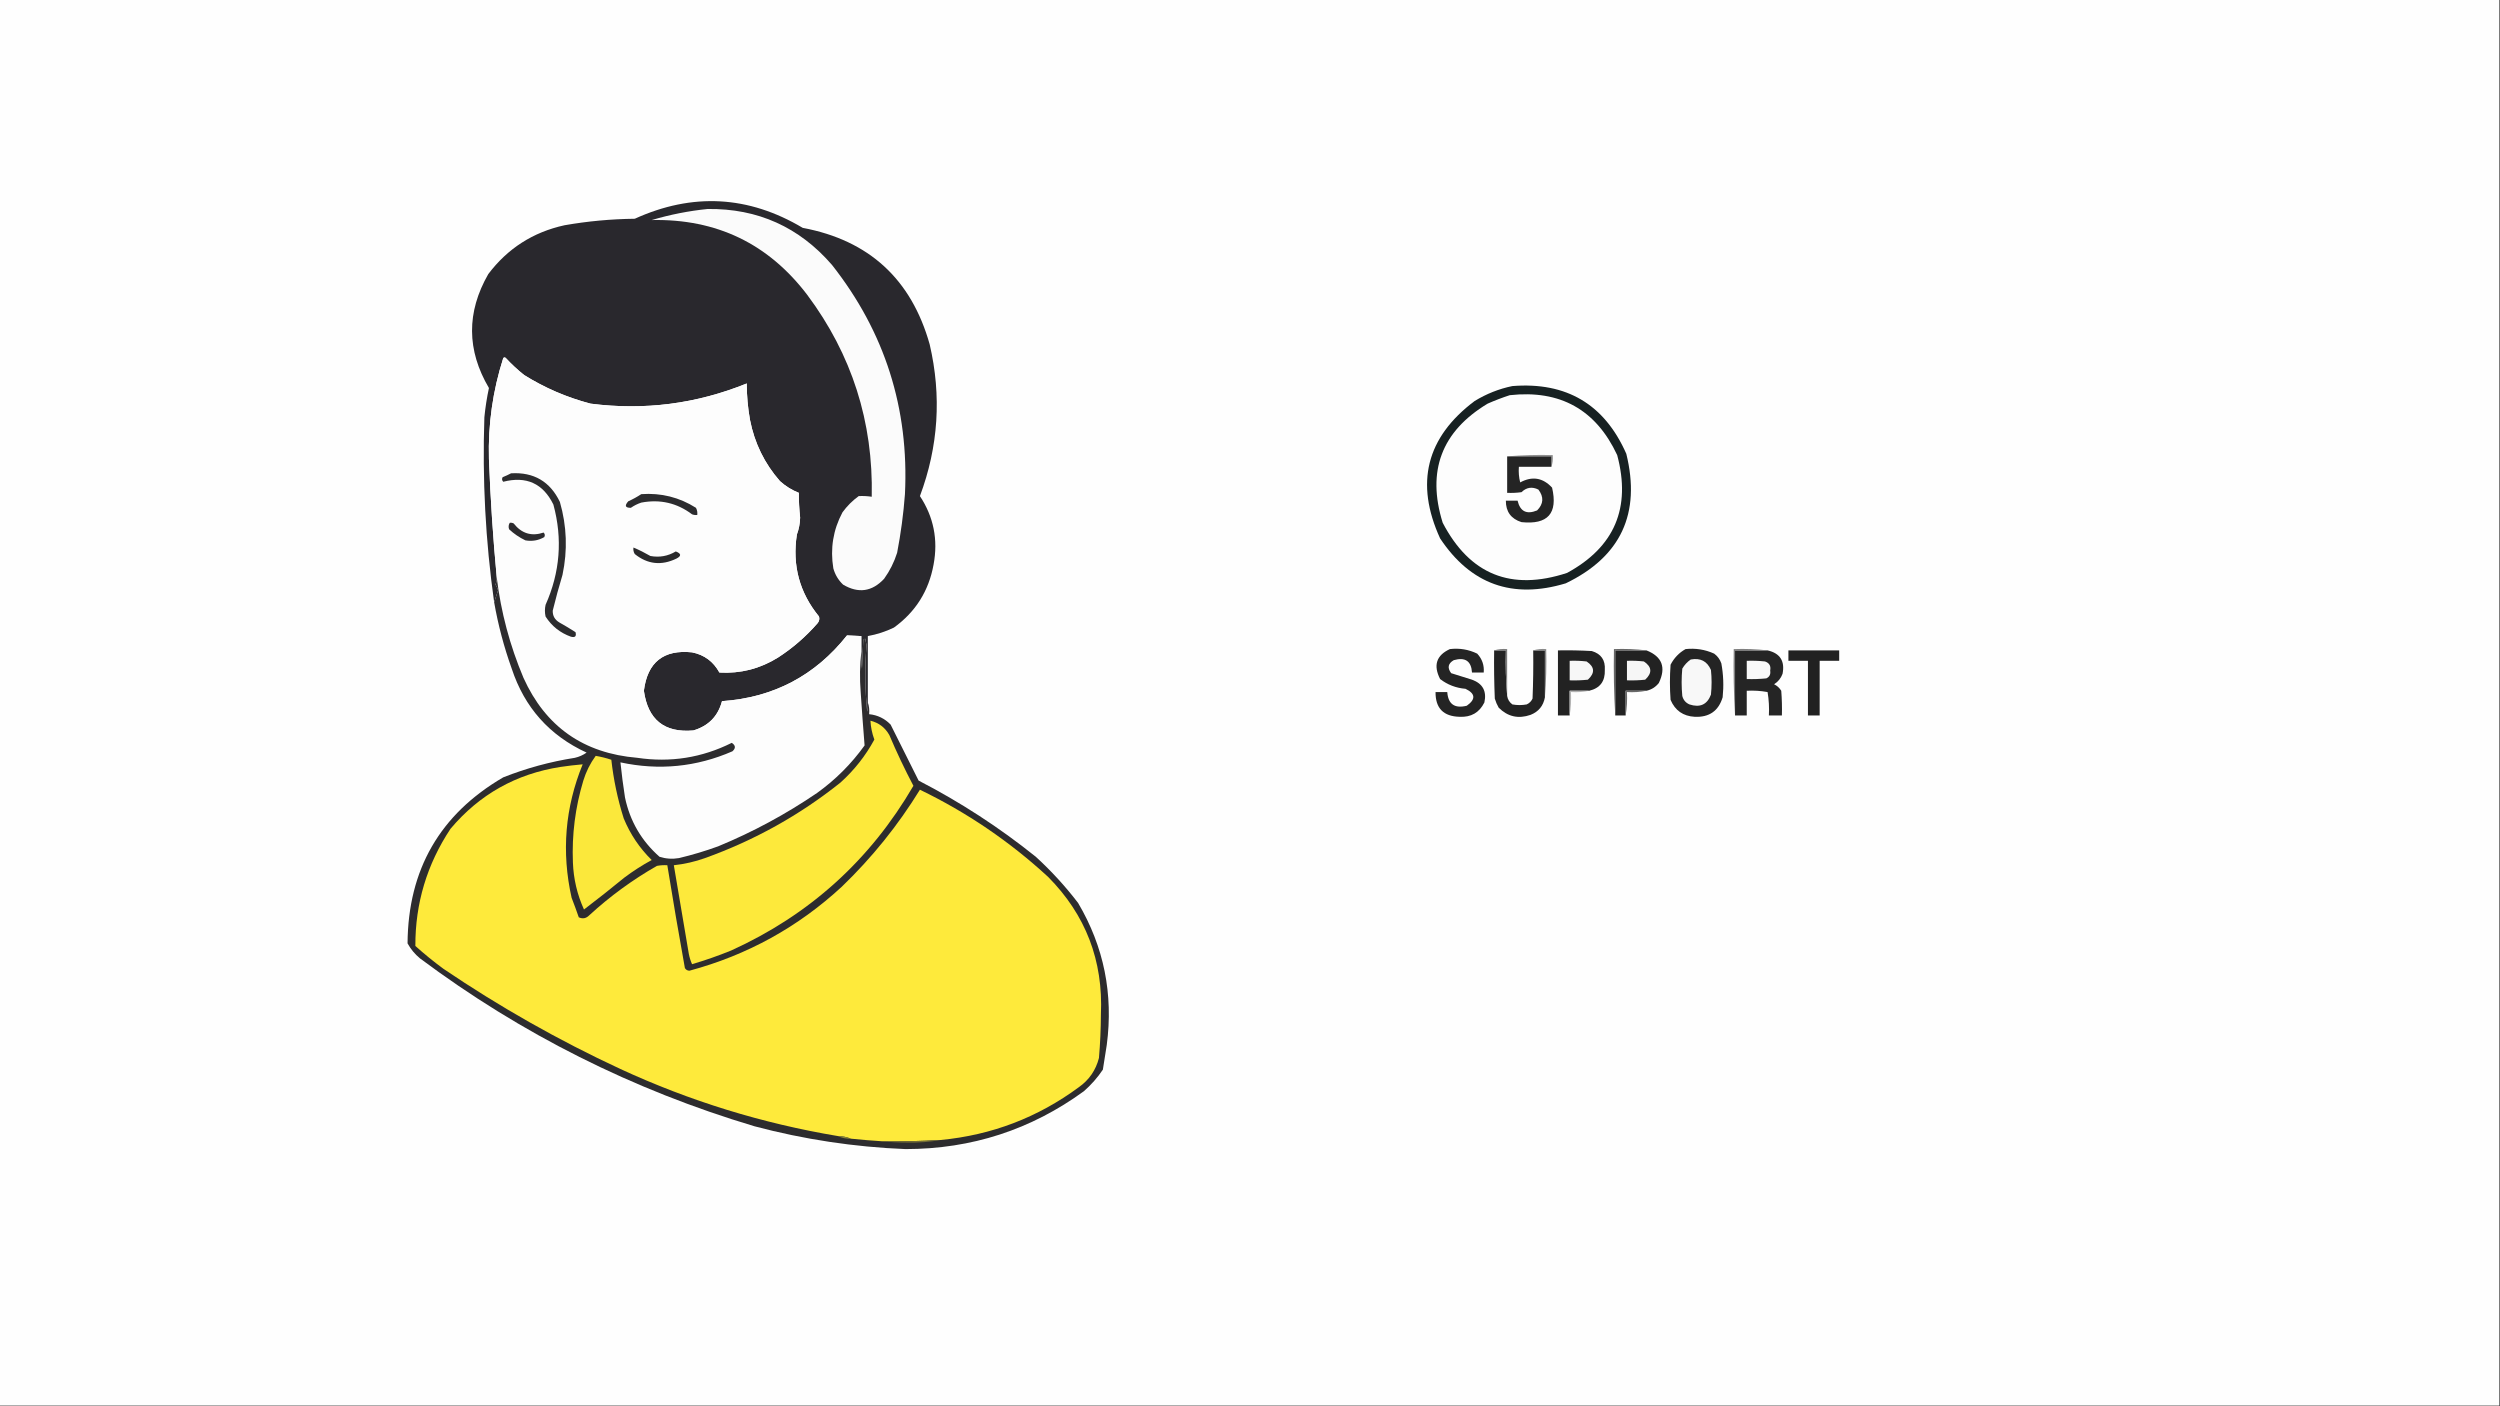
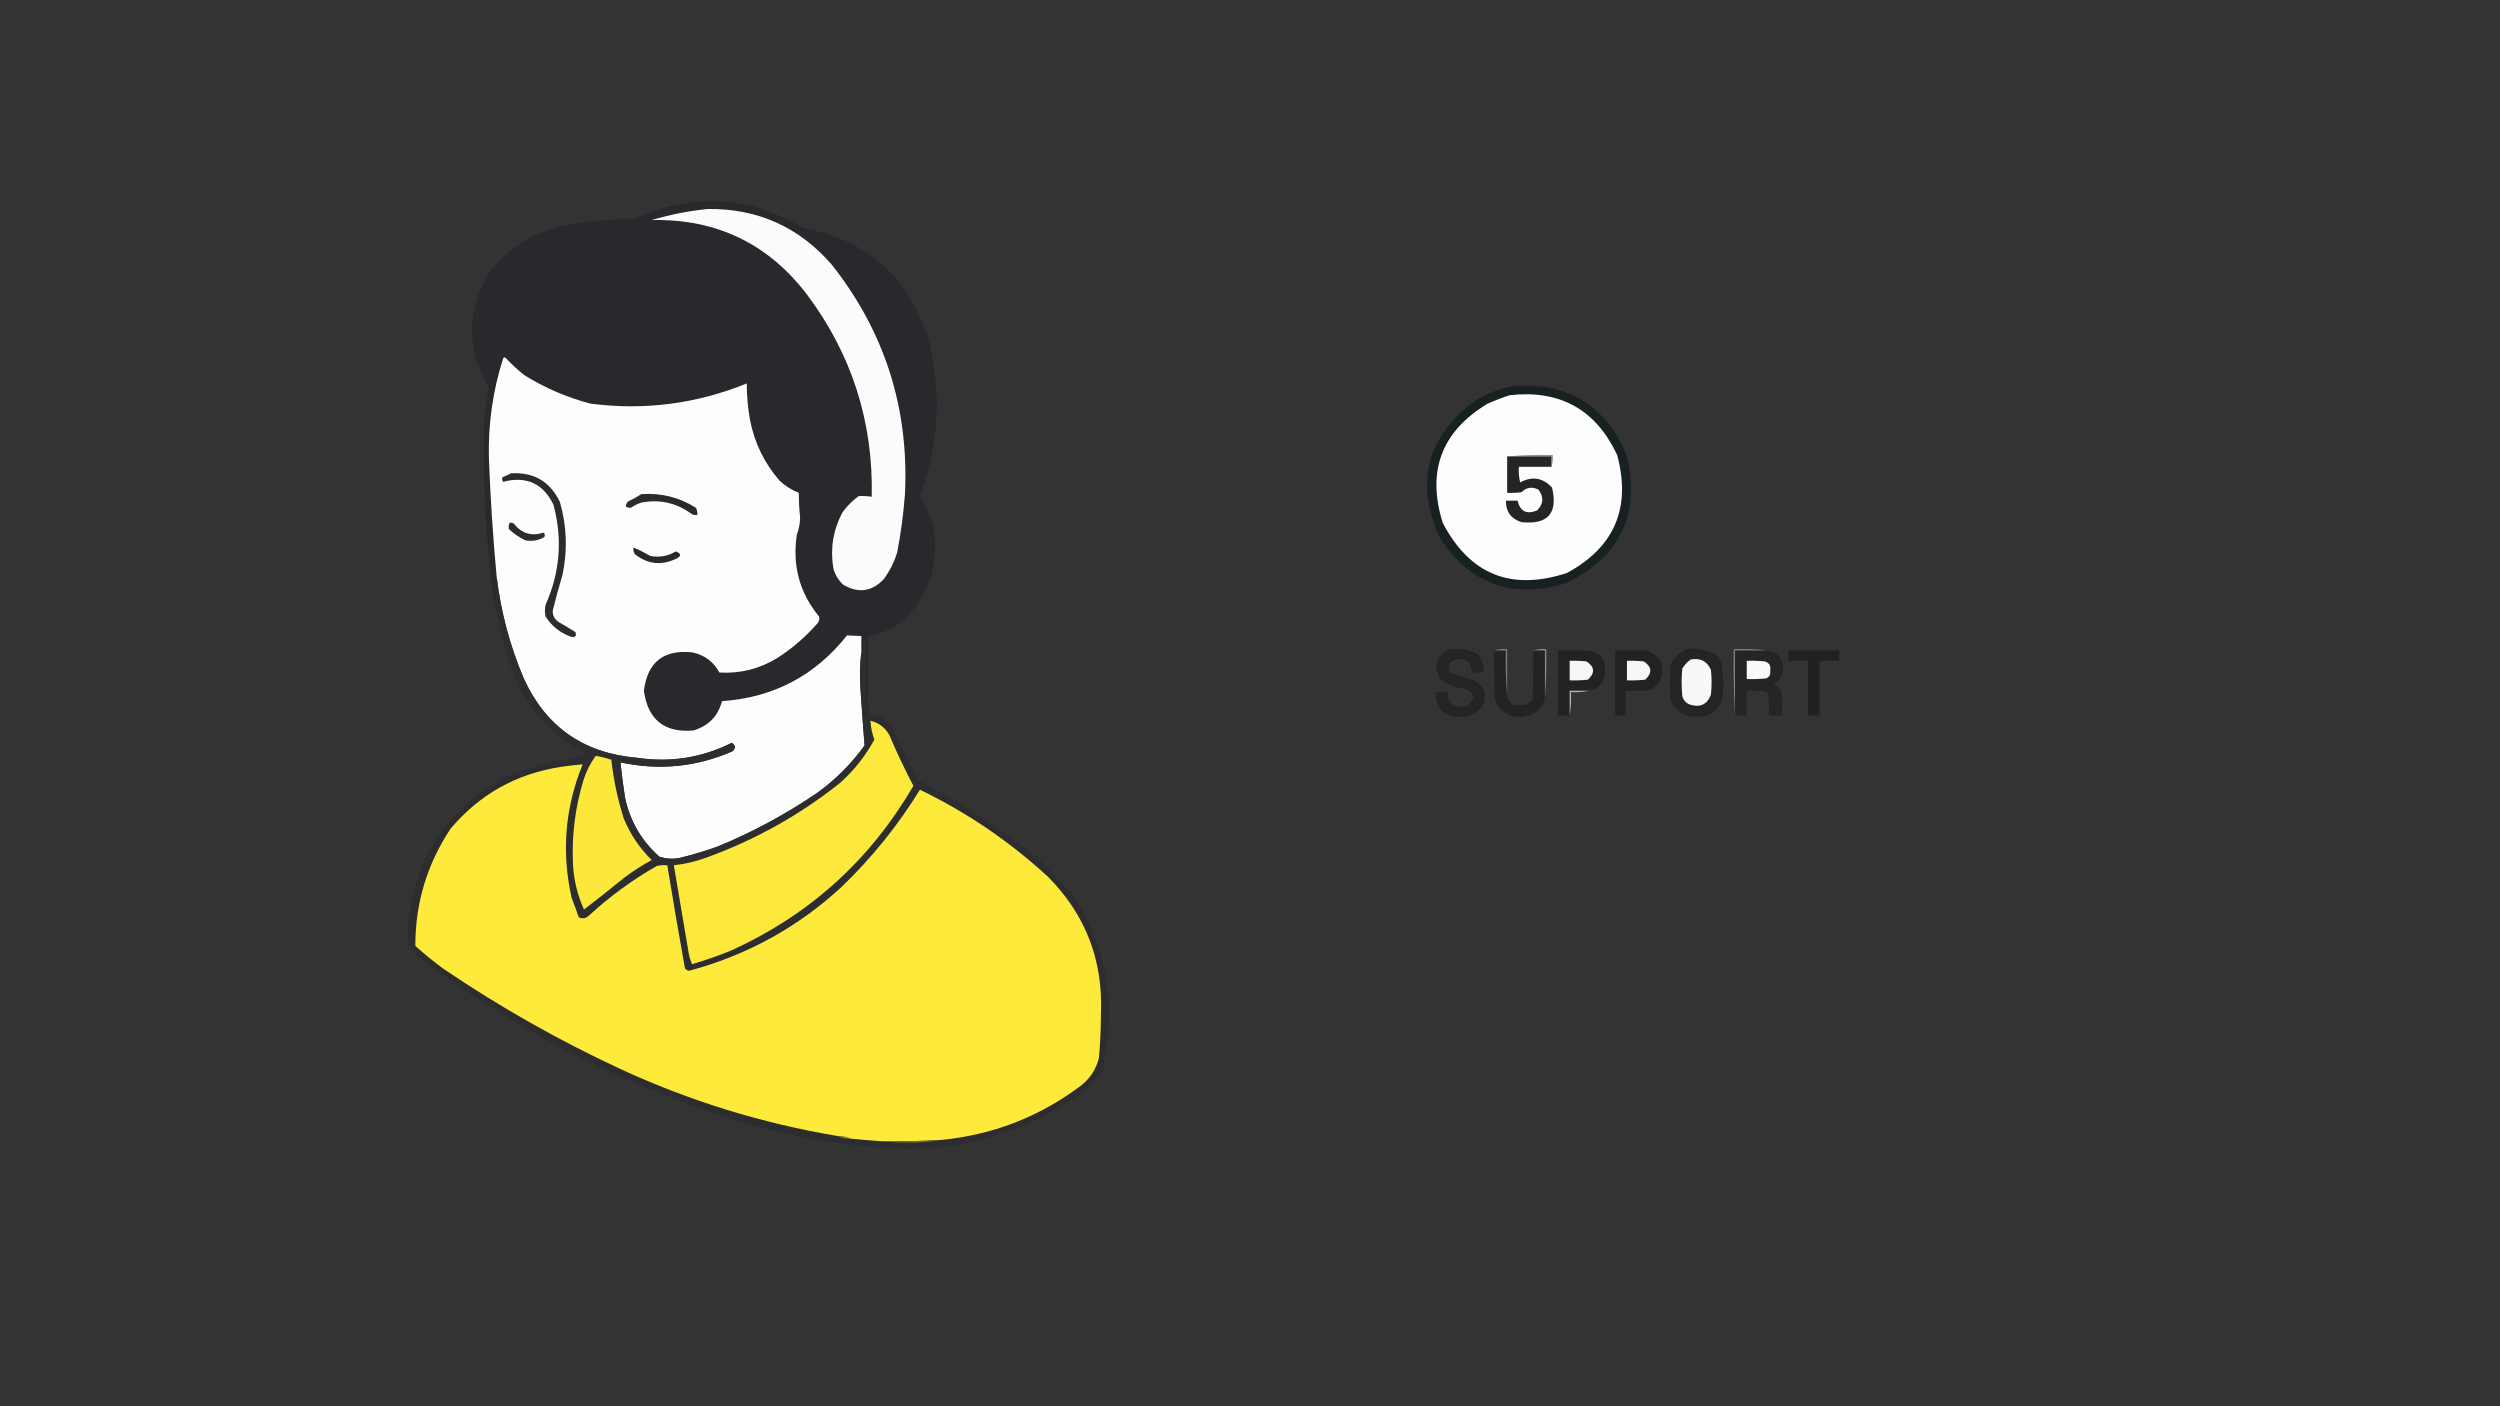
<svg xmlns="http://www.w3.org/2000/svg" version="1.1" width="1920px" height="1080px" style="shape-rendering:geometricPrecision; text-rendering:geometricPrecision; image-rendering:optimizeQuality; fill-rule:evenodd; clip-rule:evenodd">
  <rect width="100%" height="100%" fill="#333333" stroke="none" />
  <g>
-     <path style="opacity:1" fill="#fefefe" d="M -0.5,-0.5 C 639.5,-0.5 1279.5,-0.5 1919.5,-0.5C 1919.5,359.5 1919.5,719.5 1919.5,1079.5C 1279.5,1079.5 639.5,1079.5 -0.5,1079.5C -0.5,719.5 -0.5,359.5 -0.5,-0.5 Z" />
-   </g>
+     </g>
  <g>
    <path style="opacity:1" fill="#29282d" d="M 666.5,539.5 C 666.663,541.857 666.497,544.19 666,546.5C 664.304,529.512 664.138,512.512 665.5,495.5C 665.167,493.833 664.833,492.167 664.5,490.5C 663.914,490.709 663.414,491.043 663,491.5C 662.667,498.833 662.333,506.167 662,513.5C 661.501,509.179 661.334,504.846 661.5,500.5C 661.5,496.5 661.5,492.5 661.5,488.5C 657.796,488.276 654.129,488.11 650.5,488C 626.03,518.897 594.03,535.73 554.5,538.5C 551.451,550.05 544.118,557.55 532.5,561C 510.243,562.919 497.577,552.753 494.5,530.5C 497.25,508.579 509.583,498.745 531.5,501C 540.89,502.885 547.89,508.052 552.5,516.5C 568.659,517.432 583.659,513.599 597.5,505C 608.849,497.66 619.015,488.827 628,478.5C 629.187,476.956 629.52,475.289 629,473.5C 614.005,455.159 608.338,434.159 612,410.5C 613.566,406.304 614.399,401.97 614.5,397.5C 613.809,391.183 613.476,384.85 613.5,378.5C 608.18,376.416 603.347,373.416 599,369.5C 587.15,355.99 579.483,340.323 576,322.5C 574.342,313.236 573.509,303.903 573.5,294.5C 534.91,310.179 494.91,315.346 453.5,310C 435.299,305.215 418.299,297.882 402.5,288C 397.533,284.034 392.866,279.701 388.5,275C 387.833,274.333 387.167,274.333 386.5,275C 378.448,300.152 374.782,325.985 375.5,352.5C 376.652,382.9 378.652,413.233 381.5,443.5C 381.567,445.401 381.233,447.234 380.5,449C 381.456,450.365 382.122,451.865 382.5,453.5C 381.46,456.62 380.46,459.62 379.5,462.5C 372.868,415.379 370.368,368.046 372,320.5C 372.741,312.92 373.907,305.42 375.5,298C 358.375,268.945 358.208,239.778 375,210.5C 389.853,190.819 409.353,178.319 433.5,173C 451.349,169.876 469.349,168.21 487.5,168C 531.82,147.859 574.82,150.193 616.5,175C 667.404,184.563 699.904,214.396 714,264.5C 723.223,304.137 720.723,342.97 706.5,381C 717.045,396.982 720.545,414.482 717,433.5C 713.324,453.824 703.157,469.991 686.5,482C 680.11,485.075 673.443,487.241 666.5,488.5C 666.5,505.5 666.5,522.5 666.5,539.5 Z" />
  </g>
  <g>
    <path style="opacity:1" fill="#fbfbfb" d="M 543.5,160.5 C 581.977,160.049 613.81,174.382 639,203.5C 679.552,254.993 698.219,313.66 695,379.5C 693.863,394.634 691.863,409.634 689,424.5C 686.721,431.724 683.388,438.391 679,444.5C 669.727,454.441 659.227,455.941 647.5,449C 643.855,445.547 641.355,441.38 640,436.5C 637.506,421.312 639.84,406.979 647,393.5C 650.5,388.667 654.667,384.5 659.5,381C 662.826,380.828 666.159,380.995 669.5,381.5C 670.731,324.032 654.231,272.366 620,226.5C 590.107,187.14 550.274,167.973 500.5,169C 514.692,164.795 529.025,161.961 543.5,160.5 Z" />
  </g>
  <g>
    <path style="opacity:1" fill="#fdfdfd" d="M 661.5,500.5 C 660.341,510.658 660.175,520.992 661,531.5C 661.9,545.212 662.9,558.879 664,572.5C 653.833,586.667 641.667,598.833 627.5,609C 603.55,625.307 578.217,638.974 551.5,650C 541.686,653.571 531.686,656.571 521.5,659C 516.382,659.888 511.382,659.555 506.5,658C 492.639,645.779 483.805,630.612 480,612.5C 478.598,603.522 477.432,594.522 476.5,585.5C 506.16,591.884 534.827,589.051 562.5,577C 565.164,574.645 564.997,572.478 562,570.5C 539.097,581.945 514.93,585.779 489.5,582C 448.1,578.559 418.933,558.059 402,520.5C 391.543,495.682 384.71,470.015 381.5,443.5C 378.652,413.233 376.652,382.9 375.5,352.5C 374.782,325.985 378.448,300.152 386.5,275C 387.167,274.333 387.833,274.333 388.5,275C 392.866,279.701 397.533,284.034 402.5,288C 418.299,297.882 435.299,305.215 453.5,310C 494.91,315.346 534.91,310.179 573.5,294.5C 573.509,303.903 574.342,313.236 576,322.5C 579.483,340.323 587.15,355.99 599,369.5C 603.347,373.416 608.18,376.416 613.5,378.5C 613.476,384.85 613.809,391.183 614.5,397.5C 614.399,401.97 613.566,406.304 612,410.5C 608.338,434.159 614.005,455.159 629,473.5C 629.52,475.289 629.187,476.956 628,478.5C 619.015,488.827 608.849,497.66 597.5,505C 583.659,513.599 568.659,517.432 552.5,516.5C 547.89,508.052 540.89,502.885 531.5,501C 509.583,498.745 497.25,508.579 494.5,530.5C 497.577,552.753 510.243,562.919 532.5,561C 544.118,557.55 551.451,550.05 554.5,538.5C 594.03,535.73 626.03,518.897 650.5,488C 654.129,488.11 657.796,488.276 661.5,488.5C 661.5,492.5 661.5,496.5 661.5,500.5 Z" />
  </g>
  <g>
    <path style="opacity:1" fill="#172122" d="M 1161.5,296.5 C 1203.09,293.2 1232.25,310.534 1249,348.5C 1260.28,394.422 1244.78,427.589 1202.5,448C 1161.67,460.318 1129.5,448.818 1106,413.5C 1086.58,371.03 1095.41,335.863 1132.5,308C 1141.6,302.438 1151.27,298.604 1161.5,296.5 Z" />
  </g>
  <g>
    <path style="opacity:1" fill="#fdfdfd" d="M 1159.5,303.5 C 1198.16,299.239 1225.66,314.572 1242,349.5C 1252.83,389.975 1240,420.141 1203.5,440C 1160.59,454.116 1128.76,441.283 1108,401.5C 1095.61,361.803 1107.11,331.303 1142.5,310C 1148.16,307.507 1153.83,305.341 1159.5,303.5 Z" />
  </g>
  <g>
    <path style="opacity:1" fill="#8f8f8f" d="M 1157.5,350.5 C 1168.99,349.505 1180.65,349.172 1192.5,349.5C 1192.81,352.713 1192.48,355.713 1191.5,358.5C 1191.5,355.833 1191.5,353.167 1191.5,350.5C 1180.17,350.5 1168.83,350.5 1157.5,350.5 Z" />
  </g>
  <g>
    <path style="opacity:1" fill="#242424" d="M 1157.5,350.5 C 1168.83,350.5 1180.17,350.5 1191.5,350.5C 1191.5,353.167 1191.5,355.833 1191.5,358.5C 1183.17,358.5 1174.83,358.5 1166.5,358.5C 1166.18,362.555 1166.51,366.555 1167.5,370.5C 1176.7,365.503 1184.87,366.836 1192,374.5C 1196.58,394.254 1188.75,403.088 1168.5,401C 1160.45,398.45 1156.45,392.95 1156.5,384.5C 1159.5,384.5 1162.5,384.5 1165.5,384.5C 1167.46,392.815 1172.46,395.315 1180.5,392C 1185.46,387.016 1185.79,381.682 1181.5,376C 1176.66,373.596 1172.33,374.263 1168.5,378C 1164.85,378.499 1161.18,378.665 1157.5,378.5C 1157.5,369.167 1157.5,359.833 1157.5,350.5 Z" />
  </g>
  <g>
    <path style="opacity:1" fill="#2c2c2e" d="M 392.5,363.5 C 409.965,362.479 422.465,369.813 430,385.5C 435.323,403.964 435.989,422.631 432,441.5C 429.244,450.624 426.744,459.791 424.5,469C 424.392,472.913 426.059,475.913 429.5,478C 433.75,480.374 437.916,482.874 442,485.5C 442.833,488.667 441.667,489.833 438.5,489C 430.221,486.052 423.721,480.885 419,473.5C 418.333,470.5 418.333,467.5 419,464.5C 430.147,439.495 432.147,413.828 425,387.5C 417.061,371.285 404.227,365.452 386.5,370C 385.483,368.951 385.316,367.784 386,366.5C 388.294,365.578 390.461,364.578 392.5,363.5 Z" />
  </g>
  <g>
    <path style="opacity:1" fill="#2b2b2e" d="M 492.5,379.5 C 507.747,378.422 521.747,381.922 534.5,390C 535.406,391.699 535.739,393.533 535.5,395.5C 534.127,395.657 532.793,395.49 531.5,395C 519.918,386.259 506.918,383.259 492.5,386C 489.623,386.956 486.956,388.289 484.5,390C 480.176,390.045 479.51,388.379 482.5,385C 486.088,383.378 489.421,381.545 492.5,379.5 Z" />
  </g>
  <g>
    <path style="opacity:1" fill="#2c2b2e" d="M 391.5,401.5 C 392.552,401.351 393.552,401.517 394.5,402C 400.588,409.769 408.255,412.102 417.5,409C 418.517,410.049 418.684,411.216 418,412.5C 413.489,415.086 408.656,415.919 403.5,415C 398.863,412.772 394.696,409.939 391,406.5C 390.36,404.735 390.527,403.068 391.5,401.5 Z" />
  </g>
  <g>
    <path style="opacity:1" fill="#29292b" d="M 486.5,420.5 C 490.896,422.359 495.229,424.526 499.5,427C 506.446,428.278 512.946,427.112 519,423.5C 523.269,425.158 523.436,426.991 519.5,429C 507.982,434.576 497.316,433.409 487.5,425.5C 486.548,423.955 486.215,422.288 486.5,420.5 Z" />
  </g>
  <g>
    <path style="opacity:1" fill="#242424" d="M 1113.5,498.5 C 1120.91,497.621 1127.91,498.788 1134.5,502C 1138.3,506.097 1139.97,510.931 1139.5,516.5C 1136.5,516.5 1133.5,516.5 1130.5,516.5C 1129.94,507.697 1125.27,504.531 1116.5,507C 1112.07,509.549 1111.41,512.882 1114.5,517C 1119.83,518.667 1125.17,520.333 1130.5,522C 1138.75,525.005 1141.92,530.838 1140,539.5C 1136.14,547.269 1129.81,550.935 1121,550.5C 1108.54,550.206 1102.37,543.872 1102.5,531.5C 1105.5,531.5 1108.5,531.5 1111.5,531.5C 1112.18,540.819 1117.18,544.319 1126.5,542C 1133.5,537.03 1133.17,532.696 1125.5,529C 1118.2,528.391 1111.7,525.891 1106,521.5C 1100.63,510.961 1103.13,503.294 1113.5,498.5 Z" />
  </g>
  <g>
    <path style="opacity:1" fill="#242424" d="M 1294.5,498.5 C 1302.21,497.665 1309.54,498.831 1316.5,502C 1319.11,503.938 1320.94,506.438 1322,509.5C 1323.58,518.089 1323.91,526.756 1323,535.5C 1319.84,546.014 1312.67,551.014 1301.5,550.5C 1292.62,549.98 1286.45,545.646 1283,537.5C 1282.33,528.5 1282.33,519.5 1283,510.5C 1285.69,505.311 1289.52,501.311 1294.5,498.5 Z" />
  </g>
  <g>
    <path style="opacity:1" fill="#232323" d="M 1147.5,499.5 C 1150.5,499.5 1153.5,499.5 1156.5,499.5C 1156.17,511.345 1156.51,523.012 1157.5,534.5C 1157.93,537.195 1159.27,539.362 1161.5,541C 1165.17,541.667 1168.83,541.667 1172.5,541C 1174.55,540.07 1176.05,538.57 1177,536.5C 1177.5,524.171 1177.67,511.838 1177.5,499.5C 1180.5,499.5 1183.5,499.5 1186.5,499.5C 1186.5,511.5 1186.5,523.5 1186.5,535.5C 1185.31,542.069 1181.64,546.569 1175.5,549C 1166.13,552.276 1157.96,550.442 1151,543.5C 1149.72,541.283 1148.72,538.949 1148,536.5C 1147.5,524.171 1147.33,511.838 1147.5,499.5 Z" />
  </g>
  <g>
    <path style="opacity:1" fill="#7c7c7c" d="M 1147.5,499.5 C 1150.62,498.521 1153.96,498.187 1157.5,498.5C 1157.5,510.5 1157.5,522.5 1157.5,534.5C 1156.51,523.012 1156.17,511.345 1156.5,499.5C 1153.5,499.5 1150.5,499.5 1147.5,499.5 Z" />
  </g>
  <g>
    <path style="opacity:1" fill="#222222" d="M 1220.5,530.5 C 1215.5,530.5 1210.5,530.5 1205.5,530.5C 1205.5,536.833 1205.5,543.167 1205.5,549.5C 1202.5,549.5 1199.5,549.5 1196.5,549.5C 1196.5,532.833 1196.5,516.167 1196.5,499.5C 1205.17,499.334 1213.84,499.5 1222.5,500C 1229.66,502.131 1232.99,506.964 1232.5,514.5C 1232.83,523.203 1228.83,528.536 1220.5,530.5 Z" />
  </g>
  <g>
    <path style="opacity:1" fill="#222222" d="M 1264.5,499.5 C 1276.53,504.258 1279.7,512.591 1274,524.5C 1271.53,527.649 1268.36,529.649 1264.5,530.5C 1259.17,530.5 1253.83,530.5 1248.5,530.5C 1248.5,536.833 1248.5,543.167 1248.5,549.5C 1245.83,549.5 1243.17,549.5 1240.5,549.5C 1240.5,532.833 1240.5,516.167 1240.5,499.5C 1248.5,499.5 1256.5,499.5 1264.5,499.5 Z" />
  </g>
  <g>
    <path style="opacity:1" fill="#252525" d="M 1357.5,499.5 C 1367.11,501.698 1370.94,507.698 1369,517.5C 1367.72,520.942 1365.55,523.608 1362.5,525.5C 1364.81,526.641 1366.64,528.308 1368,530.5C 1368.5,536.825 1368.67,543.158 1368.5,549.5C 1365.17,549.5 1361.83,549.5 1358.5,549.5C 1358.83,543.463 1358.5,537.463 1357.5,531.5C 1352.23,530.549 1346.9,530.215 1341.5,530.5C 1341.5,536.833 1341.5,543.167 1341.5,549.5C 1338.5,549.5 1335.5,549.5 1332.5,549.5C 1332.5,532.833 1332.5,516.167 1332.5,499.5C 1340.83,499.5 1349.17,499.5 1357.5,499.5 Z" />
  </g>
  <g>
    <path style="opacity:1" fill="#212121" d="M 1373.5,499.5 C 1386.5,499.5 1399.5,499.5 1412.5,499.5C 1412.5,502.167 1412.5,504.833 1412.5,507.5C 1407.5,507.5 1402.5,507.5 1397.5,507.5C 1397.5,521.5 1397.5,535.5 1397.5,549.5C 1394.5,549.5 1391.5,549.5 1388.5,549.5C 1388.5,535.5 1388.5,521.5 1388.5,507.5C 1383.5,507.5 1378.5,507.5 1373.5,507.5C 1373.5,504.833 1373.5,502.167 1373.5,499.5 Z" />
  </g>
  <g>
    <path style="opacity:1" fill="#898989" d="M 1177.5,499.5 C 1180.62,498.521 1183.96,498.187 1187.5,498.5C 1187.83,511.011 1187.5,523.345 1186.5,535.5C 1186.5,523.5 1186.5,511.5 1186.5,499.5C 1183.5,499.5 1180.5,499.5 1177.5,499.5 Z" />
  </g>
  <g>
    <path style="opacity:1" fill="#f8f8f8" d="M 1298.5,506.5 C 1305.9,505.117 1311.07,507.784 1314,514.5C 1314.67,520.833 1314.67,527.167 1314,533.5C 1311.09,541.151 1305.59,543.651 1297.5,541C 1294.62,539.749 1292.79,537.583 1292,534.5C 1291.33,527.5 1291.33,520.5 1292,513.5C 1293.69,510.642 1295.86,508.309 1298.5,506.5 Z" />
  </g>
  <g>
    <path style="opacity:1" fill="#f7f7f7" d="M 1205.5,507.5 C 1209.85,507.334 1214.18,507.501 1218.5,508C 1224.76,512.167 1225.09,516.833 1219.5,522C 1214.85,522.499 1210.18,522.666 1205.5,522.5C 1205.5,517.5 1205.5,512.5 1205.5,507.5 Z" />
  </g>
  <g>
    <path style="opacity:1" fill="#f6f6f6" d="M 1249.5,507.5 C 1253.85,507.334 1258.18,507.501 1262.5,508C 1268.73,512.171 1269.06,516.837 1263.5,522C 1258.85,522.499 1254.18,522.666 1249.5,522.5C 1249.5,517.5 1249.5,512.5 1249.5,507.5 Z" />
  </g>
  <g>
    <path style="opacity:1" fill="#f9f9f9" d="M 1341.5,507.5 C 1346.18,507.334 1350.85,507.501 1355.5,508C 1358.86,509.135 1360.19,511.468 1359.5,515C 1359.99,517.872 1358.99,519.872 1356.5,521C 1351.51,521.499 1346.51,521.666 1341.5,521.5C 1341.5,516.833 1341.5,512.167 1341.5,507.5 Z" />
  </g>
  <g>
-     <path style="opacity:1" fill="#676767" d="M 1264.5,499.5 C 1256.5,499.5 1248.5,499.5 1240.5,499.5C 1240.5,516.167 1240.5,532.833 1240.5,549.5C 1239.5,532.675 1239.17,515.675 1239.5,498.5C 1248.02,498.174 1256.35,498.507 1264.5,499.5 Z" />
-   </g>
+     </g>
  <g>
    <path style="opacity:1" fill="#7f7f7f" d="M 1357.5,499.5 C 1349.17,499.5 1340.83,499.5 1332.5,499.5C 1332.5,516.167 1332.5,532.833 1332.5,549.5C 1331.5,532.675 1331.17,515.675 1331.5,498.5C 1340.35,498.174 1349.02,498.507 1357.5,499.5 Z" />
  </g>
  <g>
    <path style="opacity:1" fill="#b3b3b3" d="M 1220.5,530.5 C 1216.03,531.486 1211.36,531.819 1206.5,531.5C 1206.82,537.69 1206.49,543.69 1205.5,549.5C 1205.5,543.167 1205.5,536.833 1205.5,530.5C 1210.5,530.5 1215.5,530.5 1220.5,530.5 Z" />
  </g>
  <g>
-     <path style="opacity:1" fill="#686868" d="M 1264.5,530.5 C 1259.69,531.487 1254.69,531.821 1249.5,531.5C 1249.82,537.69 1249.49,543.69 1248.5,549.5C 1248.5,543.167 1248.5,536.833 1248.5,530.5C 1253.83,530.5 1259.17,530.5 1264.5,530.5 Z" />
-   </g>
+     </g>
  <g>
    <path style="opacity:1" fill="#2d2c2e" d="M 381.5,443.5 C 384.71,470.015 391.543,495.682 402,520.5C 418.933,558.059 448.1,578.559 489.5,582C 514.93,585.779 539.097,581.945 562,570.5C 564.997,572.478 565.164,574.645 562.5,577C 534.827,589.051 506.16,591.884 476.5,585.5C 477.432,594.522 478.598,603.522 480,612.5C 483.805,630.612 492.639,645.779 506.5,658C 511.382,659.555 516.382,659.888 521.5,659C 531.686,656.571 541.686,653.571 551.5,650C 578.217,638.974 603.55,625.307 627.5,609C 641.667,598.833 653.833,586.667 664,572.5C 662.9,558.879 661.9,545.212 661,531.5C 660.175,520.992 660.341,510.658 661.5,500.5C 661.334,504.846 661.501,509.179 662,513.5C 662.333,506.167 662.667,498.833 663,491.5C 663.414,491.043 663.914,490.709 664.5,490.5C 664.833,492.167 665.167,493.833 665.5,495.5C 664.138,512.512 664.304,529.512 666,546.5C 666.497,544.19 666.663,541.857 666.5,539.5C 667.477,542.287 667.81,545.287 667.5,548.5C 673.976,549.155 679.476,551.822 684,556.5C 691.182,570.864 698.349,585.198 705.5,599.5C 737.496,616.008 767.496,635.508 795.5,658C 807.439,668.934 818.273,680.767 828,693.5C 847.806,727.095 855.139,763.428 850,802.5C 849,808.833 848,815.167 847,821.5C 842.911,827.593 838.078,833.093 832.5,838C 791.854,867.624 746.187,882.457 695.5,882.5C 656.177,880.928 617.51,875.094 579.5,865C 485.895,837.031 400.228,794.031 322.5,736C 318.578,732.749 315.412,728.916 313,724.5C 313.41,667.817 337.91,625.317 386.5,597C 404.256,589.972 422.589,584.972 441.5,582C 444.785,581.241 447.785,579.908 450.5,578C 422.007,564.869 402.84,543.369 393,513.5C 387.045,496.892 382.545,479.892 379.5,462.5C 380.46,459.62 381.46,456.62 382.5,453.5C 382.122,451.865 381.456,450.365 380.5,449C 381.233,447.234 381.567,445.401 381.5,443.5 Z" />
  </g>
  <g>
    <path style="opacity:1" fill="#feea3b" d="M 722.5,875.5 C 707.517,876.355 692.517,876.689 677.5,876.5C 669.485,875.998 661.485,875.331 653.5,874.5C 650.411,873.215 647.078,872.549 643.5,872.5C 585.512,862.804 529.845,845.637 476.5,821C 429.023,798.933 383.689,773.267 340.5,744C 333.058,738.526 325.891,732.692 319,726.5C 318.886,693.835 327.886,663.835 346,636.5C 368.224,610.137 396.39,594.304 430.5,589C 436.198,588.152 441.865,587.485 447.5,587C 433.951,620.177 431.117,654.343 439,689.5C 440.932,694.462 442.765,699.462 444.5,704.5C 447.485,705.87 450.151,705.37 452.5,703C 468.414,688.378 485.747,675.711 504.5,665C 507.146,664.503 509.813,664.336 512.5,664.5C 516.755,690.878 521.255,717.212 526,743.5C 526.804,744.804 527.971,745.471 529.5,745.5C 573.92,733.523 612.92,712.023 646.5,681C 669.725,658.624 689.725,633.791 706.5,606.5C 742.677,623.999 775.511,646.332 805,673.5C 833.824,702.618 847.324,737.785 845.5,779C 845.455,790.188 844.955,801.355 844,812.5C 841.599,821.901 836.433,829.401 828.5,835C 796.967,858.26 761.633,871.76 722.5,875.5 Z" />
  </g>
  <g>
    <path style="opacity:1" fill="#fbe83b" d="M 457.5,580.5 C 461.571,581.184 465.571,582.184 469.5,583.5C 471.192,598.794 474.359,613.794 479,628.5C 484.012,640.667 491.179,651.334 500.5,660.5C 493.16,664.501 486.16,669.001 479.5,674C 469.31,682.357 458.977,690.524 448.5,698.5C 443.308,687.083 440.475,675.083 440,662.5C 439.132,641.044 441.799,620.044 448,599.5C 450.126,592.582 453.292,586.249 457.5,580.5 Z" />
  </g>
  <g>
    <path style="opacity:1" fill="#fde93b" d="M 668.5,553.5 C 674.902,555.065 679.735,558.731 683,564.5C 688.621,577.742 694.787,590.742 701.5,603.5C 668.31,660.521 621.643,702.687 561.5,730C 551.666,734 541.666,737.5 531.5,740.5C 530.359,737.938 529.526,735.272 529,732.5C 525.099,709.832 521.266,687.165 517.5,664.5C 525.7,663.617 533.7,661.784 541.5,659C 579.548,645.319 614.215,625.986 645.5,601C 656.1,591.435 664.767,580.435 671.5,568C 669.765,563.302 668.765,558.469 668.5,553.5 Z" />
  </g>
  <g>
    <path style="opacity:1" fill="#888336" d="M 643.5,872.5 C 647.078,872.549 650.411,873.215 653.5,874.5C 649.878,874.678 646.544,874.011 643.5,872.5 Z" />
  </g>
  <g>
    <path style="opacity:1" fill="#736d37" d="M 722.5,875.5 C 714.058,877.046 705.391,877.713 696.5,877.5C 689.991,877.5 683.658,877.166 677.5,876.5C 692.517,876.689 707.517,876.355 722.5,875.5 Z" />
  </g>
</svg>